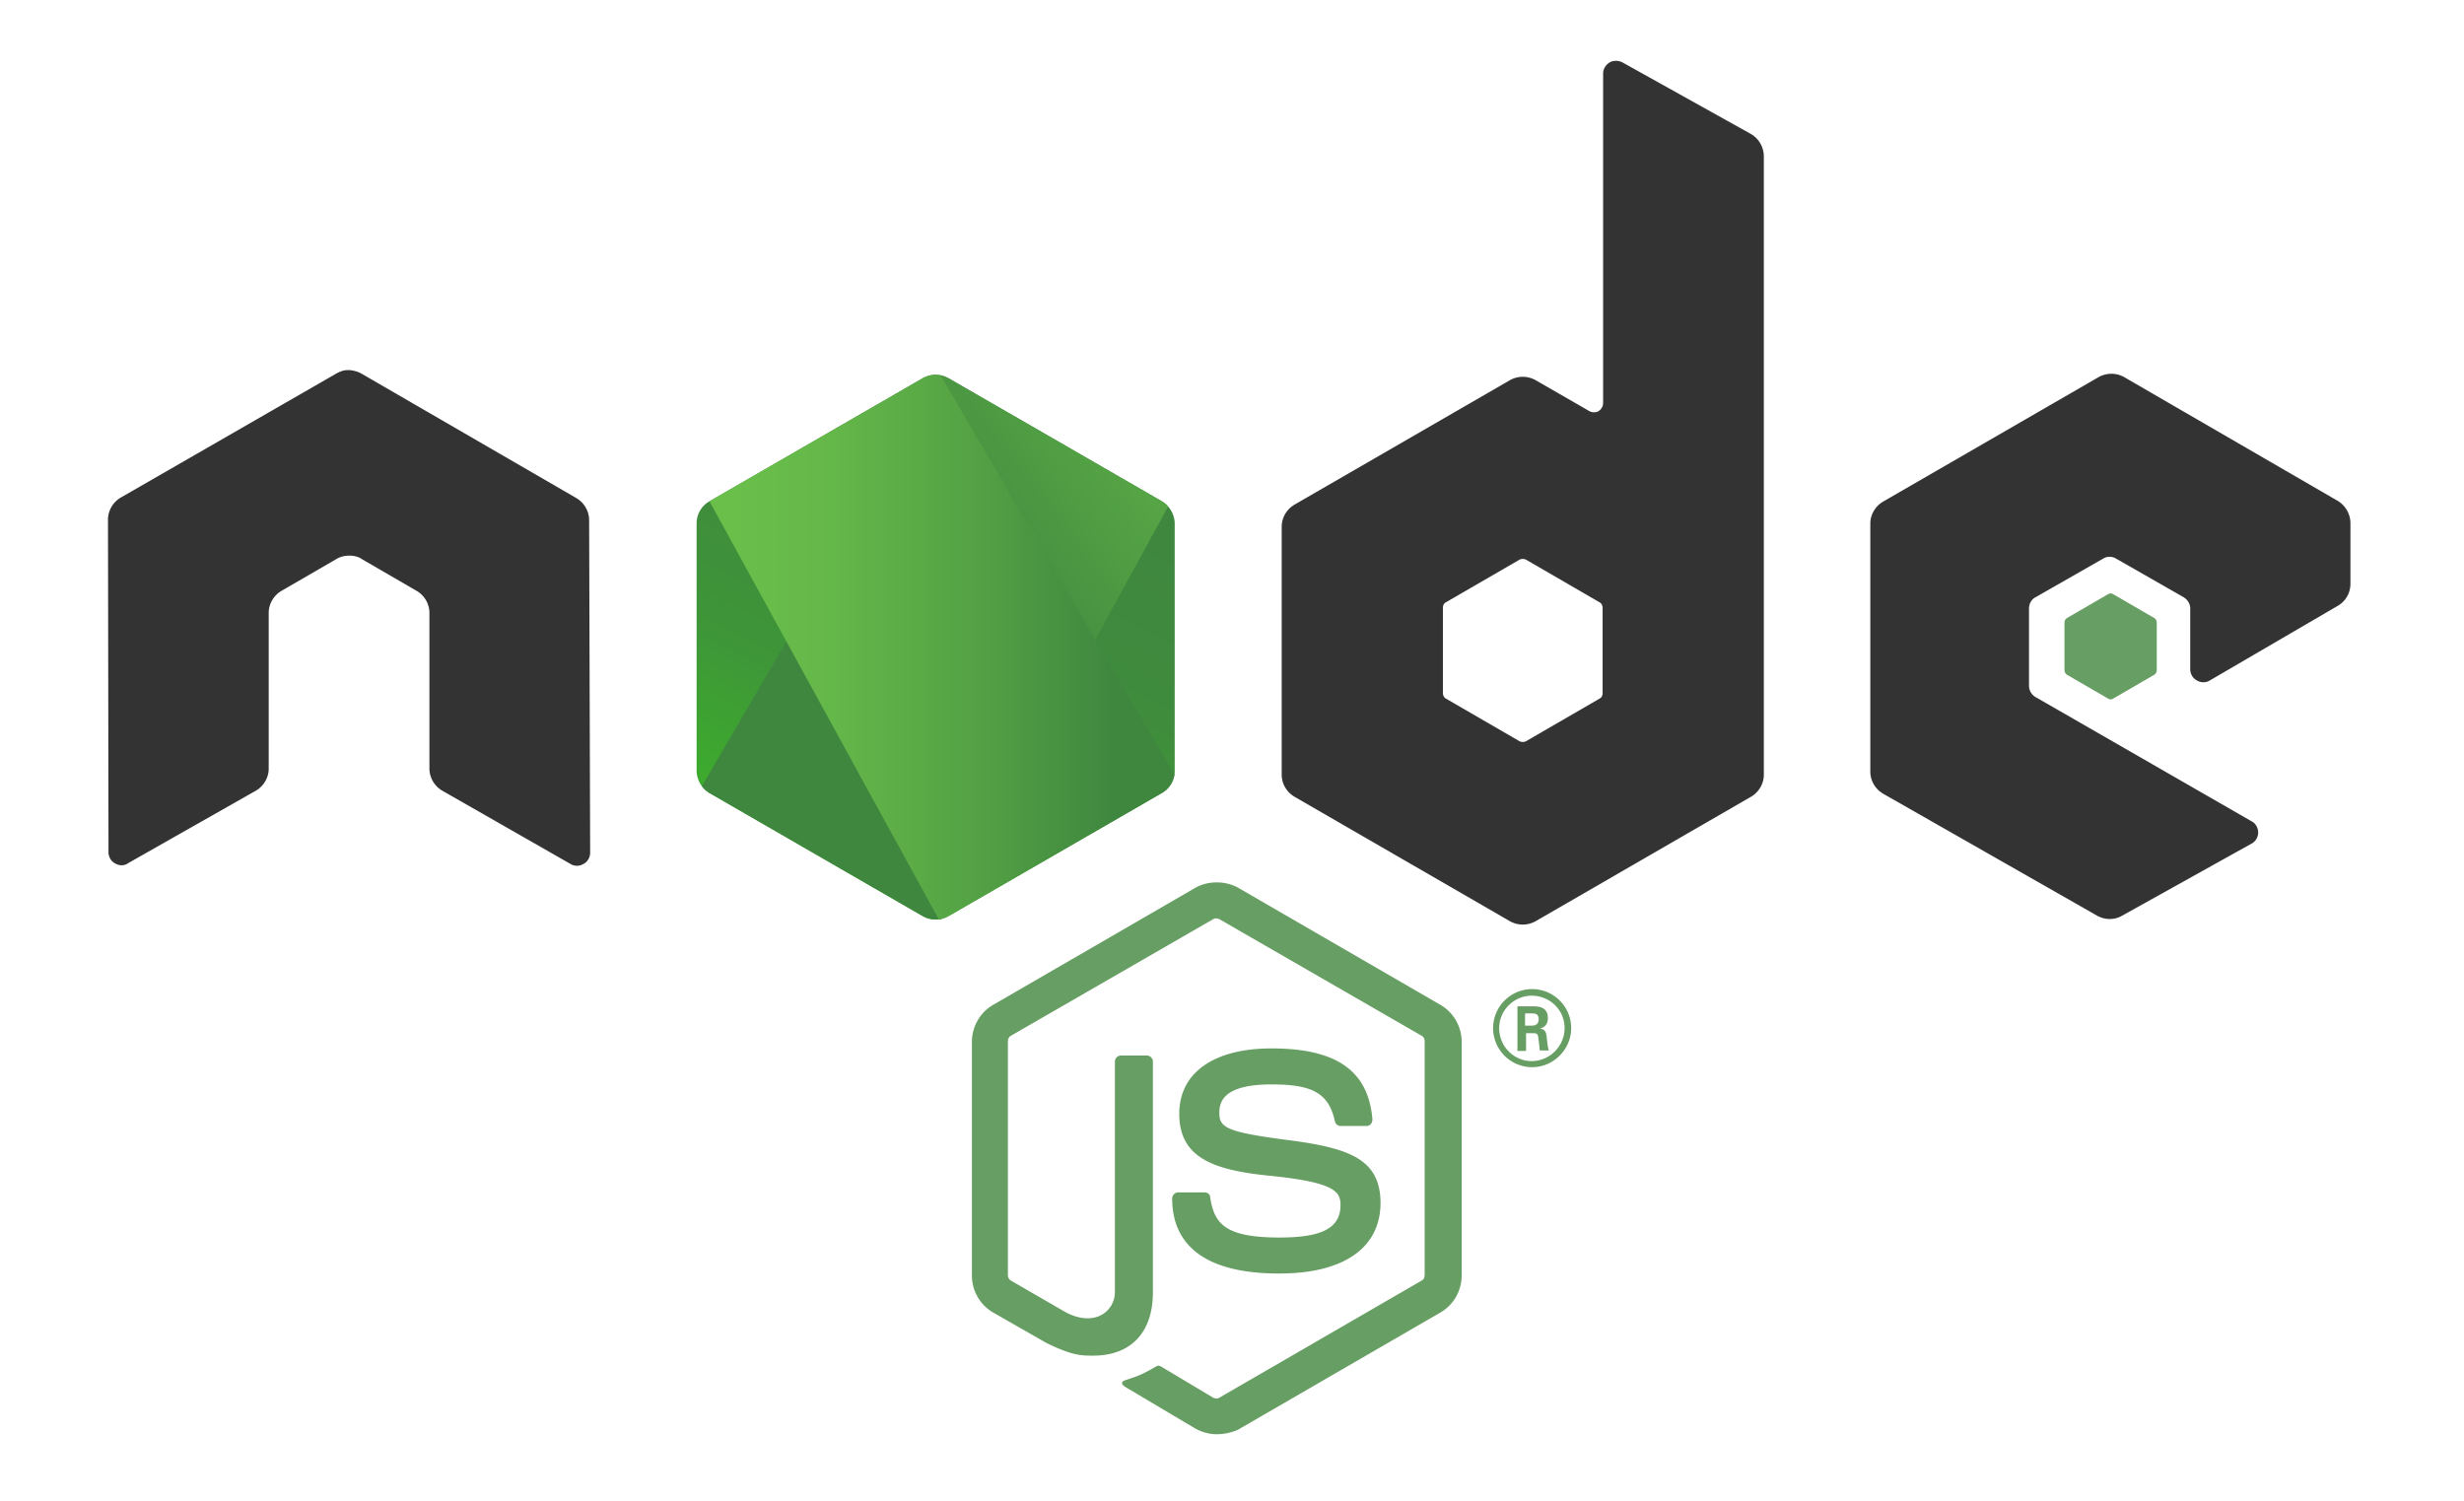
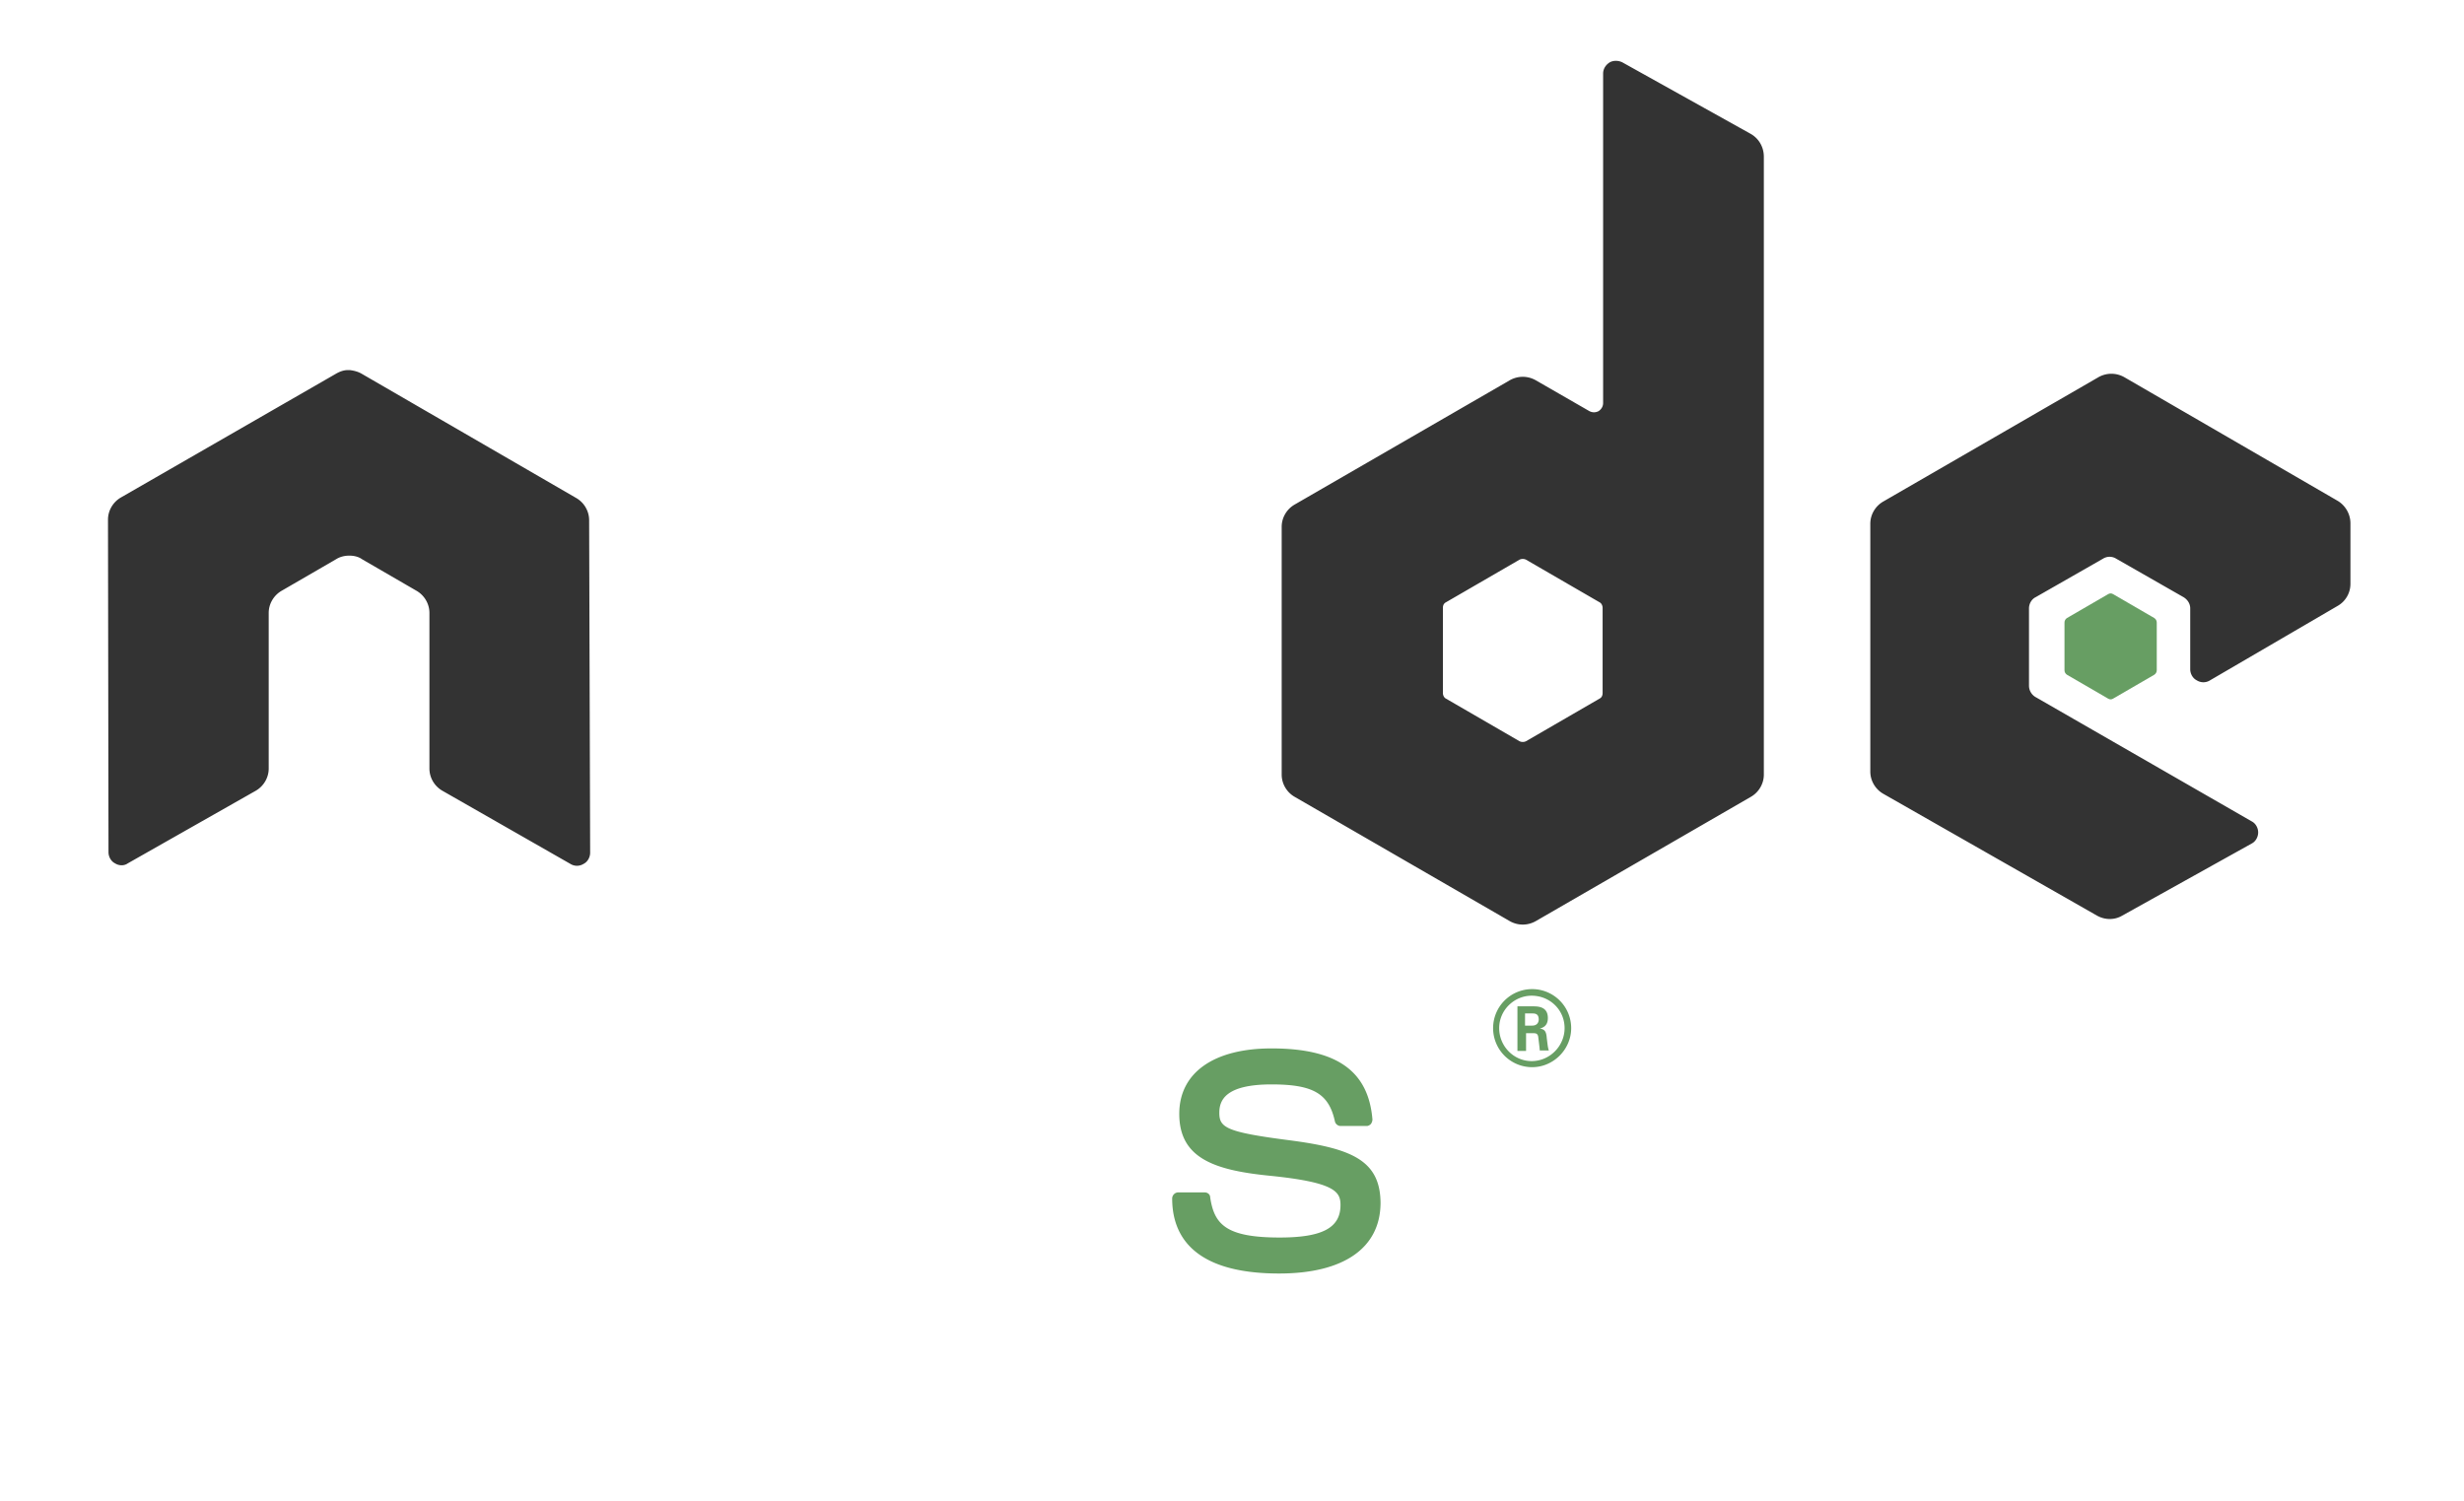
<svg xmlns="http://www.w3.org/2000/svg" xmlns:xlink="http://www.w3.org/1999/xlink" id="Layer_1" viewBox="0 0 486 296">
  <style>.st0{fill:#679e63}.st1{fill-rule:evenodd;clip-rule:evenodd;fill:#333}.st3{clip-path:url(#XMLID_3_)}.st4{fill:none}</style>
-   <path class="st0" d="M240 282.9c-1.5 0-2.9-.4-4.2-1.1l-13.3-7.9c-2-1.1-1-1.5-.4-1.7 2.7-.9 3.2-1.1 6-2.7.3-.2.7-.1 1 .1l10.2 6.1c.4.2.9.2 1.2 0l39.9-23.1c.4-.2.6-.6.6-1.1v-46.1c0-.5-.2-.9-.6-1.1l-39.9-23c-.4-.2-.9-.2-1.2 0l-39.9 23c-.4.2-.6.7-.6 1.1v46.1c0 .4.2.9.6 1.1l10.9 6.3c5.9 3 9.6-.5 9.6-4v-45.5c0-.6.5-1.2 1.2-1.2h5.1c.6 0 1.2.5 1.2 1.2v45.5c0 7.9-4.3 12.5-11.8 12.5-2.3 0-4.1 0-9.2-2.5l-10.5-6a8.44 8.44 0 0 1-4.2-7.3v-46.1c0-3 1.6-5.8 4.2-7.3l39.9-23.1c2.5-1.4 5.9-1.4 8.4 0l39.9 23.1c2.6 1.5 4.2 4.3 4.2 7.3v46.1c0 3-1.6 5.8-4.2 7.3L244.2 282c-1.3.6-2.8.9-4.2.9z" />
  <path class="st0" d="M252.3 251.2c-17.5 0-21.1-8-21.1-14.8 0-.6.5-1.2 1.2-1.2h5.2c.6 0 1.1.4 1.1 1 .8 5.3 3.1 7.9 13.7 7.9 8.4 0 12-1.9 12-6.4 0-2.6-1-4.5-14.1-5.8-10.9-1.1-17.7-3.5-17.7-12.2 0-8.1 6.8-12.9 18.2-12.9 12.8 0 19.1 4.4 19.9 14 0 .3-.1.6-.3.9-.2.2-.5.4-.8.4h-5.2c-.5 0-1-.4-1.1-.9-1.2-5.5-4.3-7.3-12.5-7.3-9.2 0-10.3 3.2-10.3 5.6 0 2.9 1.3 3.8 13.7 5.4 12.3 1.6 18.1 3.9 18.1 12.5-.1 8.8-7.3 13.8-20 13.8zM309.9 202.8c0 4.2-3.5 7.7-7.7 7.7a7.7 7.7 0 1 1 7.7-7.7zm-14.2 0c0 3.6 2.9 6.5 6.4 6.5 3.6 0 6.5-3 6.5-6.5 0-3.6-2.9-6.4-6.5-6.4-3.4 0-6.4 2.8-6.4 6.4zm3.6-4.3h3c1 0 3 0 3 2.3 0 1.6-1 1.9-1.6 2.1 1.2.1 1.3.9 1.4 2 .1.7.2 1.9.4 2.3h-1.8c0-.4-.3-2.6-.3-2.7-.1-.5-.3-.7-.9-.7H301v3.5h-1.7v-8.8zm1.6 3.8h1.3c1.1 0 1.3-.8 1.3-1.2 0-1.2-.8-1.2-1.3-1.2h-1.4v2.4z" />
  <path class="st1" d="M116.2 102.6c0-1.8-1-3.5-2.6-4.4L71.3 73.7c-.7-.4-1.5-.6-2.3-.7h-.4c-.8 0-1.6.3-2.3.7L23.9 98.1c-1.6.9-2.6 2.6-2.6 4.4l.1 65.6c0 .9.5 1.8 1.3 2.2.8.5 1.8.5 2.5 0L50.4 156c1.6-.9 2.6-2.6 2.6-4.4v-30.7c0-1.8 1-3.5 2.6-4.4l10.7-6.2c.8-.5 1.7-.7 2.6-.7.9 0 1.8.2 2.5.7l10.7 6.2c1.6.9 2.6 2.6 2.6 4.4v30.7c0 1.8 1 3.5 2.6 4.4l25.2 14.4c.8.5 1.8.5 2.6 0 .8-.4 1.3-1.3 1.3-2.2l-.2-65.6zM320 12.3c-.8-.4-1.8-.4-2.5 0-.8.5-1.3 1.3-1.3 2.2v65c0 .6-.3 1.2-.9 1.6-.6.3-1.2.3-1.8 0L302.9 75c-1.6-.9-3.5-.9-5.1 0l-42.4 24.5c-1.6.9-2.6 2.6-2.6 4.4v48.9c0 1.8 1 3.5 2.6 4.4l42.4 24.5c1.6.9 3.5.9 5.1 0l42.4-24.5c1.6-.9 2.6-2.6 2.6-4.4V30.9c0-1.9-1-3.6-2.6-4.5L320 12.3zm-3.9 124.4c0 .5-.2.9-.6 1.1l-14.5 8.4c-.4.2-.9.2-1.3 0l-14.5-8.4c-.4-.2-.6-.7-.6-1.1v-16.8c0-.5.2-.9.6-1.1l14.5-8.4c.4-.2.9-.2 1.3 0l14.5 8.4c.4.2.6.7.6 1.1v16.8zM461.1 119.5a5 5 0 0 0 2.5-4.4v-11.9c0-1.8-1-3.5-2.5-4.4L419 74.4c-1.6-.9-3.5-.9-5.1 0l-42.4 24.5c-1.6.9-2.6 2.6-2.6 4.4v48.9c0 1.8 1 3.5 2.6 4.4l42.1 24c1.6.9 3.5.9 5 0l25.5-14.2c.8-.4 1.3-1.3 1.3-2.2 0-.9-.5-1.8-1.3-2.2l-42.6-24.5a2.6 2.6 0 0 1-1.3-2.2V120c0-.9.5-1.8 1.3-2.2l13.3-7.6c.8-.5 1.8-.5 2.6 0l13.3 7.6c.8.5 1.3 1.3 1.3 2.2v12c0 .9.5 1.8 1.3 2.2.8.5 1.8.5 2.6 0l25.2-14.7z" />
  <path d="M415.8 117.2c.3-.2.7-.2 1 0l8.1 4.7c.3.2.5.5.5.9v9.4c0 .4-.2.7-.5.9l-8.1 4.7c-.3.2-.7.2-1 0l-8.1-4.7c-.3-.2-.5-.5-.5-.9v-9.4c0-.4.2-.7.5-.9l8.1-4.7z" fill-rule="evenodd" clip-rule="evenodd" fill="#679e63" />
  <g>
    <defs>
-       <path id="XMLID_143_" d="M187.1 74.6c-1.6-.9-3.5-.9-5.1 0l-42.1 24.3a5 5 0 0 0-2.5 4.4V152c0 1.8 1 3.5 2.5 4.4l42.1 24.3c1.6.9 3.5.9 5.1 0l42.1-24.3a5 5 0 0 0 2.5-4.4v-48.7c0-1.8-1-3.5-2.5-4.4l-42.1-24.3z" />
-     </defs>
+       </defs>
    <linearGradient id="XMLID_2_" gradientUnits="userSpaceOnUse" x1="201.7" y1="92.71" x2="163.64" y2="170.37">
      <stop offset="0" stop-color="#3f873f" />
      <stop offset=".33" stop-color="#3f8b3d" />
      <stop offset=".64" stop-color="#3e9638" />
      <stop offset=".93" stop-color="#3da92e" />
      <stop offset="1" stop-color="#3dae2b" />
    </linearGradient>
    <use xlink:href="#XMLID_143_" overflow="visible" fill-rule="evenodd" clip-rule="evenodd" fill="url(#XMLID_2_)" />
    <clipPath id="XMLID_3_">
      <use xlink:href="#XMLID_143_" overflow="visible" />
    </clipPath>
    <g class="st3">
      <path class="st4" d="M181.9 74.6l-42.2 24.3c-1.6.9-2.7 2.6-2.7 4.4V152c0 1.2.5 2.3 1.3 3.2L185.7 74c-1.2-.2-2.6-.1-3.8.6zM186 181.2c.4-.1.8-.3 1.2-.5l42.2-24.3c1.6-.9 2.6-2.6 2.6-4.4v-48.7c0-1.3-.6-2.6-1.5-3.5L186 181.2z" />
      <linearGradient id="SVGID_1_" gradientUnits="userSpaceOnUse" x1="178.16" y1="133.35" x2="284.96" y2="54.44">
        <stop offset=".14" stop-color="#3f873f" />
        <stop offset=".4" stop-color="#52a044" />
        <stop offset=".71" stop-color="#64b749" />
        <stop offset=".91" stop-color="#6abf4b" />
      </linearGradient>
      <path d="M229.3 98.9L187 74.6c-.4-.2-.9-.4-1.3-.5l-47.4 81.2c.4.5.9.9 1.4 1.2l42.3 24.3c1.2.7 2.6.9 3.9.5l44.5-81.4c-.3-.4-.7-.7-1.1-1z" fill="url(#SVGID_1_)" />
    </g>
    <g class="st3">
-       <path class="st4" d="M232 152v-48.7c0-1.8-1.1-3.5-2.7-4.4L187 74.6c-.5-.3-1-.5-1.6-.6l46.3 79.1c.2-.3.3-.7.3-1.1zM139.7 98.9c-1.6.9-2.7 2.6-2.7 4.4V152c0 1.8 1.2 3.5 2.7 4.4l42.3 24.3c1 .6 2.1.8 3.3.6L140 98.8l-.3.1z" />
      <linearGradient id="SVGID_2_" gradientUnits="userSpaceOnUse" x1="135.86" y1="65.83" x2="233.28" y2="65.83">
        <stop offset=".09" stop-color="#6abf4b" />
        <stop offset=".29" stop-color="#64b749" />
        <stop offset=".6" stop-color="#52a044" />
        <stop offset=".86" stop-color="#3f873f" />
      </linearGradient>
      <path fill="url(#SVGID_2_)" d="M180.6 65.7l-.6.3h.8z" />
      <linearGradient id="SVGID_3_" gradientUnits="userSpaceOnUse" x1="135.86" y1="127.65" x2="233.28" y2="127.65">
        <stop offset=".09" stop-color="#6abf4b" />
        <stop offset=".29" stop-color="#64b749" />
        <stop offset=".6" stop-color="#52a044" />
        <stop offset=".86" stop-color="#3f873f" />
      </linearGradient>
      <path d="M229.4 156.4c1.2-.7 2.1-1.9 2.5-3.2L185.5 74c-1.2-.2-2.5-.1-3.6.6l-42 24.2 45.3 82.6c.6-.1 1.3-.3 1.9-.6l42.3-24.4z" fill="url(#SVGID_3_)" />
      <linearGradient id="SVGID_4_" gradientUnits="userSpaceOnUse" x1="135.86" y1="155.46" x2="233.28" y2="155.46">
        <stop offset=".09" stop-color="#6abf4b" />
        <stop offset=".29" stop-color="#64b749" />
        <stop offset=".6" stop-color="#52a044" />
        <stop offset=".86" stop-color="#3f873f" />
      </linearGradient>
-       <path fill="url(#SVGID_4_)" d="M233.3 155.6l-.3-.5v.7z" />
+       <path fill="url(#SVGID_4_)" d="M233.3 155.6l-.3-.5v.7" />
      <linearGradient id="SVGID_5_" gradientUnits="userSpaceOnUse" x1="135.86" y1="168.03" x2="233.28" y2="168.03">
        <stop offset=".09" stop-color="#6abf4b" />
        <stop offset=".29" stop-color="#64b749" />
        <stop offset=".6" stop-color="#52a044" />
        <stop offset=".86" stop-color="#3f873f" />
      </linearGradient>
-       <path d="M229.4 156.4l-42.2 24.3c-.6.3-1.2.5-1.9.6l.8 1.5 46.8-27.1v-.6l-1.2-2c-.2 1.4-1.1 2.6-2.3 3.3z" fill="url(#SVGID_5_)" />
      <linearGradient id="SVGID_6_" gradientUnits="userSpaceOnUse" x1="247.47" y1="90.41" x2="187.39" y2="212.98">
        <stop offset="0" stop-color="#3f873f" />
        <stop offset=".33" stop-color="#3f8b3d" />
        <stop offset=".64" stop-color="#3e9638" />
        <stop offset=".93" stop-color="#3da92e" />
        <stop offset="1" stop-color="#3dae2b" />
      </linearGradient>
      <path d="M229.4 156.4l-42.2 24.3c-.6.3-1.2.5-1.9.6l.8 1.5 46.8-27.1v-.6l-1.2-2c-.2 1.4-1.1 2.6-2.3 3.3z" fill="url(#SVGID_6_)" />
    </g>
  </g>
</svg>